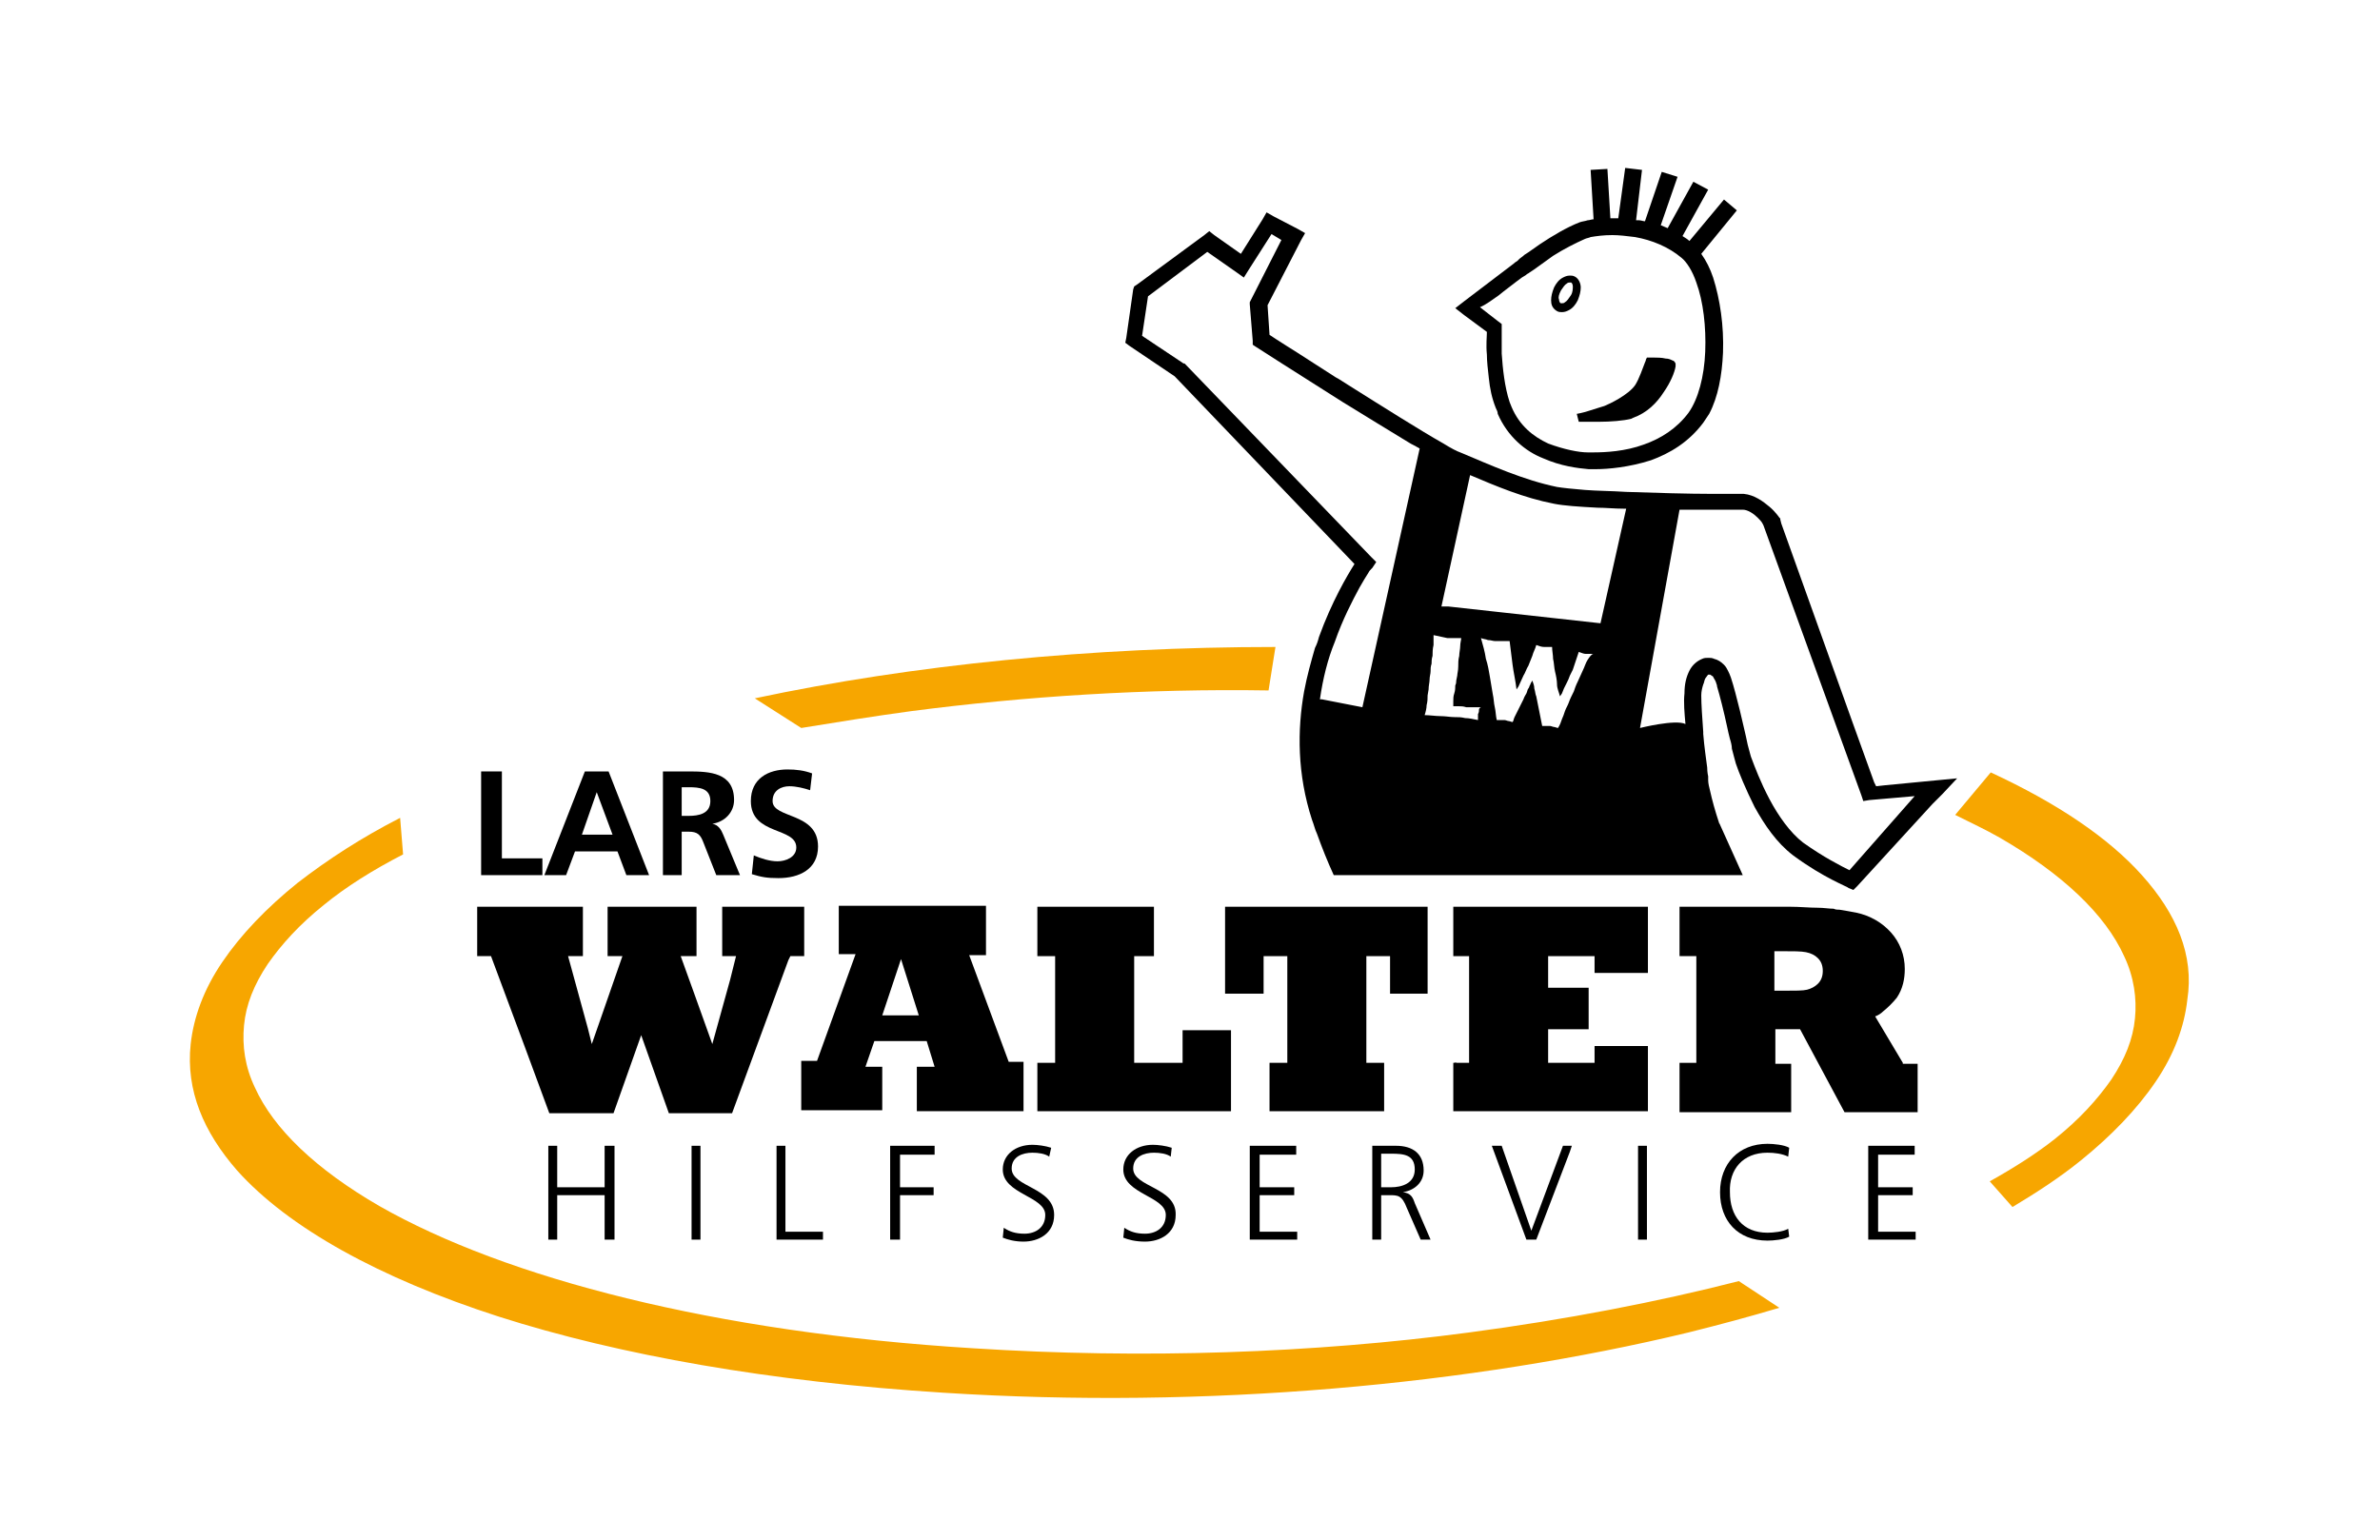
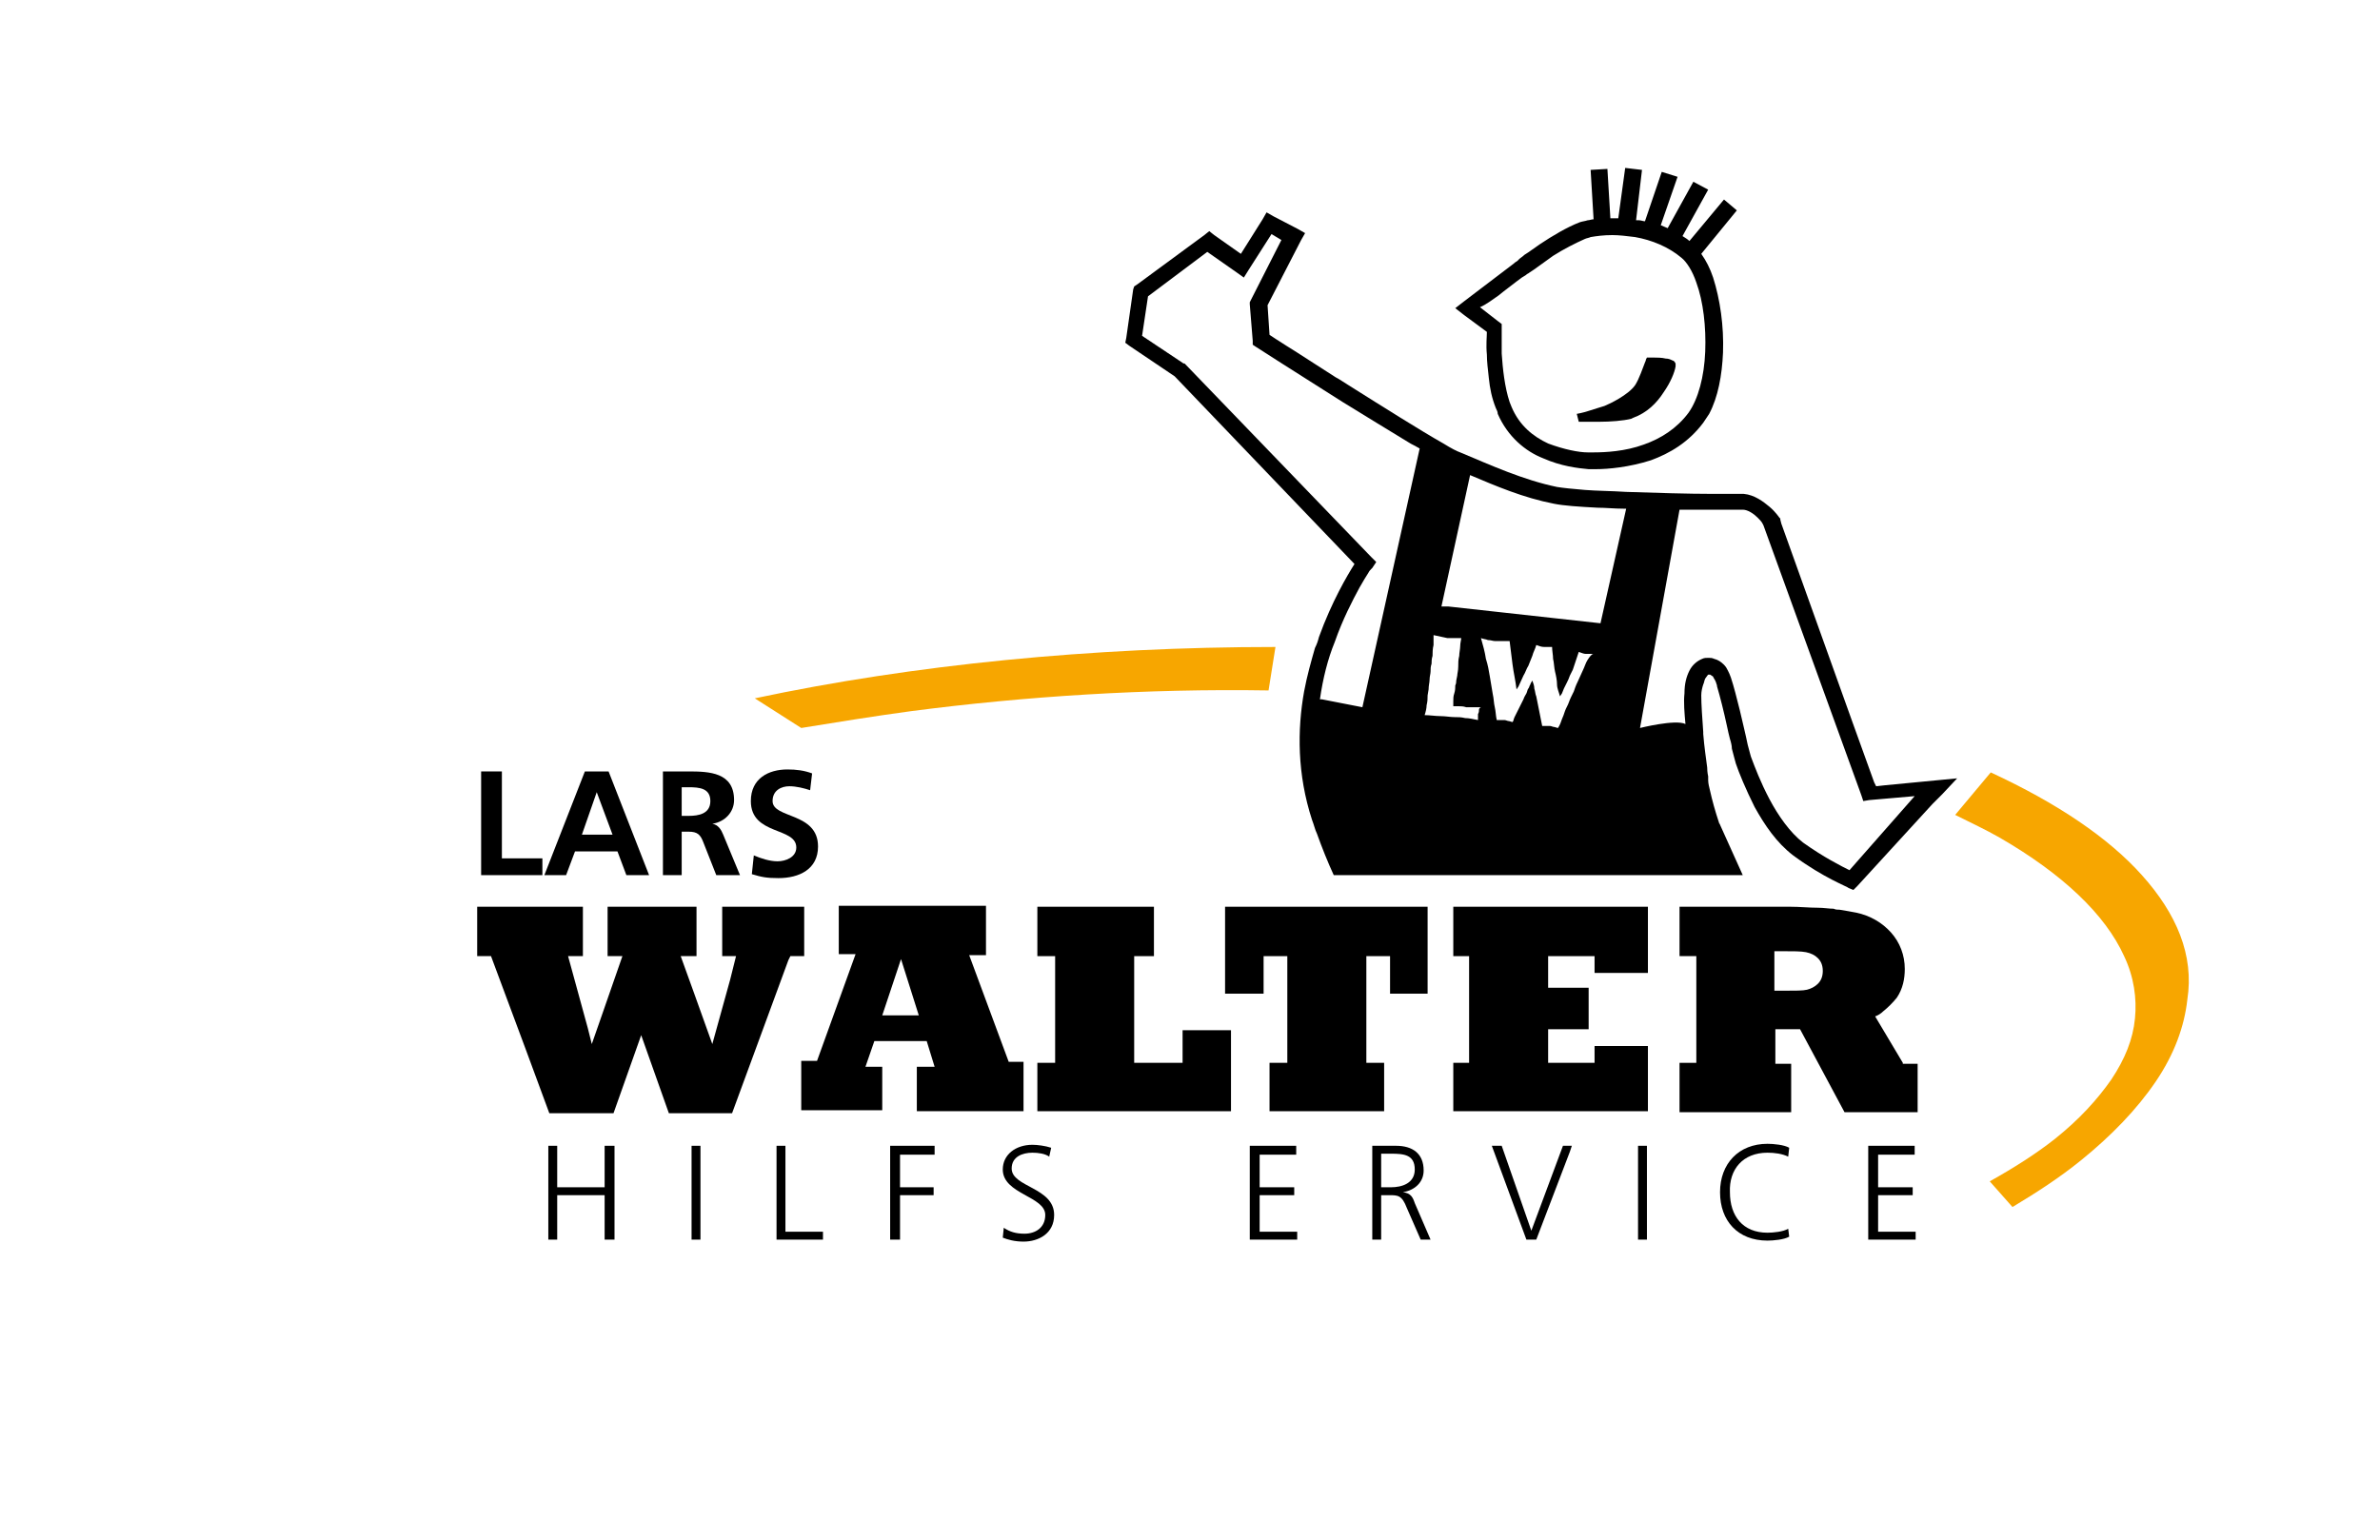
<svg xmlns="http://www.w3.org/2000/svg" version="1.1" id="Ebene_1" x="0px" y="0px" viewBox="0 0 240.9 155.9" style="enable-background:new 0 0 240.9 155.9;" xml:space="preserve">
  <style type="text/css">
	.st0{fill:#F7A600;}
</style>
  <path d="M132.8,70.7c0,0-2.2,6.7,2.7,16.7c-0.6-1.5-1.2-3.1-1.7-4.7C132.3,78.4,132.2,74.3,132.8,70.7  C132.8,70.7,132.8,70.7,132.8,70.7" />
  <path d="M135.9,88.6L135.9,88.6c-0.1-0.4-0.3-0.8-0.5-1.2C135.6,87.8,135.8,88.2,135.9,88.6z" />
-   <path d="M147.4,107.6h-0.2c0.7,0.8,1.4,1.4,1.9,1.9c0.4,0.4,0.8,0.5,1.4,0.7c0.1,0,0.2,0,0.3,0.1L147.4,107.6" />
  <g>
    <path d="M159.8,42.7c0,0,0.8,0,1.8,0c0.1,0,0.2,0,0.3,0c1.1,0,2.4-0.1,3.2-0.3l0.2-0.1c1.4-0.5,2.4-1.5,3.1-2.6   c0.7-1,1.1-2,1.2-2.6l0-0.3c-0.1-0.2-0.2-0.3-0.3-0.3c-0.2-0.1-0.4-0.2-0.7-0.2c-0.4-0.1-0.9-0.1-1.2-0.1c-0.3,0-0.5,0-0.5,0   l-0.2,0l-0.1,0.2c0,0,0,0.1-0.1,0.3c-0.2,0.5-0.6,1.7-1,2.3c-0.7,1-2.6,1.9-3.1,2.1c-0.3,0.1-1,0.3-1.6,0.5   c-0.6,0.2-1.2,0.3-1.2,0.3L159.8,42.7z" />
    <path d="M150.5,33.6c0,0.5-0.1,1.3,0,2.3c0,0.7,0.1,1.5,0.2,2.4c0.1,1,0.3,2,0.7,3c0.1,0.2,0.2,0.4,0.2,0.6c1,2.3,2.8,3.8,4.6,4.5   c1.8,0.8,3.5,1,4.6,1.1c0.2,0,0.4,0,0.7,0c1.3,0,3.4-0.2,5.6-0.9c1.9-0.7,3.8-1.8,5.3-3.8c0.2-0.3,0.4-0.6,0.6-0.9   c0.9-1.7,1.3-3.9,1.4-6.2c0.1-2.7-0.3-5.4-1-7.6c-0.3-0.9-0.7-1.7-1.2-2.4l3.6-4.4l-1.3-1.1l-3.5,4.2c-0.2-0.2-0.4-0.3-0.7-0.5   l2.6-4.7l-1.5-0.8l-2.6,4.7c-0.2-0.1-0.5-0.2-0.7-0.3l1.7-4.9l-1.6-0.5l-1.7,5c-0.2,0-0.4-0.1-0.6-0.1c-0.1,0-0.2,0-0.3,0l0.6-5.1   l-1.7-0.2l-0.7,5.1c-0.2,0-0.4,0-0.6,0c-0.1,0-0.1,0-0.2,0l-0.3-5l-1.7,0.1l0.3,5c-0.2,0-0.4,0.1-0.6,0.1c-0.3,0.1-0.5,0.1-0.8,0.2   c-1.3,0.5-2.8,1.4-4,2.2c-0.6,0.4-1.1,0.8-1.6,1.1c-0.2,0.2-0.4,0.3-0.5,0.4c-0.1,0.1-0.2,0.2-0.2,0.2c-0.1,0.1-0.2,0.1-0.4,0.3   c-1.2,0.9-5,3.8-5,3.8l-0.9,0.7l0.9,0.7L150.5,33.6z M151.7,29.9c0.6-0.5,1.3-1,1.8-1.4c0.3-0.2,0.5-0.4,0.7-0.5   c0.2-0.1,0.3-0.2,0.3-0.2c0.1-0.1,0.2-0.1,0.3-0.2c0.5-0.3,1.4-1,2.4-1.7c1.1-0.7,2.3-1.3,3.2-1.7c0.2-0.1,0.4-0.1,0.6-0.2   c0.6-0.1,1.3-0.2,2.2-0.2c0.7,0,1.5,0.1,2.3,0.2c1.7,0.3,3.4,1,4.7,2.1c0.5,0.4,1.1,1.3,1.5,2.5c0.7,1.9,1,4.5,0.9,7   c-0.1,2.5-0.7,4.8-1.7,6.2c-1.2,1.6-2.8,2.6-4.5,3.2c-1.9,0.7-3.9,0.8-5.1,0.8c-0.2,0-0.4,0-0.6,0c-0.9,0-2.4-0.3-4-0.9   c-1.5-0.7-2.9-1.8-3.7-3.7c-0.1-0.2-0.1-0.3-0.2-0.5c-0.5-1.5-0.7-3.4-0.8-4.9c0-0.7,0-1.4,0-1.9c0-0.2,0-0.4,0-0.5l0-0.1l0,0   l0-0.5l-0.4-0.3l-1.8-1.4C150.5,30.8,151.1,30.3,151.7,29.9z" />
-     <path d="M157.6,31.5c0.2,0.1,0.3,0.1,0.5,0.1c0.3,0,0.5-0.1,0.7-0.2c0.4-0.2,0.7-0.6,0.9-1c0.2-0.5,0.3-0.9,0.3-1.3   c0-0.4-0.2-0.9-0.6-1.1c-0.2-0.1-0.3-0.1-0.5-0.1c-0.3,0-0.5,0.1-0.7,0.2c-0.4,0.2-0.7,0.6-0.9,1c-0.2,0.5-0.3,0.9-0.3,1.3   C157,30.8,157.1,31.2,157.6,31.5z M158,29.4c0.2-0.3,0.4-0.6,0.6-0.7c0.1-0.1,0.2-0.1,0.3-0.1c0.1,0,0.1,0,0.1,0   c0.1,0,0.2,0.2,0.2,0.4c0,0.2,0,0.6-0.2,0.9c-0.2,0.3-0.4,0.6-0.6,0.7c-0.1,0.1-0.2,0.1-0.3,0.1c-0.1,0-0.1,0-0.1,0   c-0.1,0-0.2-0.2-0.2-0.4C157.7,30.1,157.8,29.8,158,29.4z" />
    <path d="M196,79l-5.2,0.5l-0.9,0.1l-0.2-0.4l-2.2-6.1L180.3,53l-0.1-0.4l0-0.1l-0.1-0.1c0,0-0.4-0.6-1-1.1   c-0.6-0.5-1.5-1.2-2.6-1.3c-0.4,0-1.6,0-3.2,0c-2.4,0-5.7-0.1-8.7-0.2c-1.5-0.1-3-0.1-4.2-0.2c-1.2-0.1-2.2-0.2-2.8-0.3   c-3.4-0.7-6.7-2.2-9.8-3.5c-0.3-0.1-0.9-0.4-1.7-0.9c-2.3-1.3-6.1-3.7-9.6-5.9c-0.5-0.3-0.9-0.6-1.3-0.8c-1.9-1.2-3.7-2.4-5-3.2   c-0.8-0.5-1.4-0.9-1.7-1.1l-0.2-3l3.4-6.6l0.4-0.7l-0.7-0.4l-2.5-1.3l-0.7-0.4l-0.4,0.7l-2.2,3.5l-2.7-1.9l-0.5-0.4l-0.5,0.4   l-6.8,5l-0.3,0.2l-0.1,0.3l-0.7,4.9l-0.1,0.5l0.4,0.3l4.6,3.1l18.2,19c-0.7,1.1-2.3,3.8-3.6,7.4c-0.1,0.4-0.2,0.7-0.4,1.1   c-0.4,1.4-0.8,2.8-1.1,4.4c-0.7,3.9-0.7,8.4,0.8,13c0.2,0.5,0.3,1,0.5,1.4c0.5,1.4,1.1,2.9,1.7,4.2h0.9h0.1h0.8h0.2   c12.7,0,31.2,0,37.3,0h0.8h0.2h0.9c0.1,0,0.2,0,0.2,0l-2.3-5.1c0-0.1-0.1-0.1-0.1-0.2c-0.4-1.2-0.7-2.3-0.9-3.2   c-0.1-0.4-0.2-0.8-0.2-1.1c0-0.1,0-0.2,0-0.3l0-0.1c0,0-0.1-0.4-0.1-0.9c-0.1-0.8-0.3-2.1-0.4-3.4c0-0.1,0-0.2,0-0.2   c-0.1-1.4-0.2-2.8-0.2-3.7c0-0.4,0.1-0.8,0.2-1.1c0.1-0.2,0.1-0.4,0.2-0.6c0.2-0.3,0.3-0.4,0.3-0.4l0.2,0l0.3,0.2   c0,0.1,0.2,0.3,0.3,0.6c0,0.1,0.1,0.2,0.1,0.4c0.3,1,0.7,2.6,1,4c0.1,0.5,0.2,0.9,0.3,1.3c0.1,0.3,0.2,0.7,0.2,1   c0.2,0.7,0.3,1.2,0.4,1.5c0.3,0.9,1,2.6,1.9,4.4c1,1.8,2.2,3.6,3.9,4.9c3.1,2.3,5.6,3.2,5.6,3.3l0.5,0.2l0.4-0.4l7.6-8.3l1-1   l1.5-1.6L196,79z M137.9,71.6l-4.1-0.8h-0.2c0.3-2.1,0.8-4.1,1.5-5.8c0.8-2.3,1.8-4.2,2.5-5.5c0.4-0.7,0.7-1.2,0.9-1.5   c0.1-0.2,0.2-0.3,0.3-0.4l0.1-0.1l0,0l0.4-0.6l-0.5-0.5L120,36.9l-0.1-0.1l-0.1,0l-4.2-2.8l0.6-4l6-4.5l3,2.1l0.7,0.5l0.5-0.8   l2.3-3.6l1,0.6l-3.1,6.1l-0.1,0.2l0,0.2l0.3,3.7l0,0.4l0.3,0.2c0,0,4.2,2.7,8.8,5.6c2.3,1.4,4.7,2.9,6.7,4.1   c0.3,0.2,0.6,0.3,0.9,0.5c0.1,0,0.1,0.1,0.2,0.1L137.9,71.6z M149.7,71.9c0,0.1,0,0.2-0.1,0.4c0,0.1,0,0.2,0,0.3c0,0.1,0,0.2,0,0.3   c-0.5-0.1-0.9-0.2-1.3-0.2c-0.4-0.1-0.7-0.1-1.1-0.1c-0.4,0-0.9-0.1-1.4-0.1c-0.5,0-1.1-0.1-1.6-0.1c0.1-0.3,0.2-0.7,0.2-1   c0.1-0.4,0.1-0.7,0.1-1l0.1-0.6c0-0.4,0.1-0.7,0.1-1c0-0.3,0.1-0.6,0.1-0.8c0-0.3,0-0.5,0.1-0.8c0-0.2,0-0.5,0.1-0.8   c0-0.3,0-0.7,0.1-1.1c0-0.4,0-0.7,0-1c0.5,0.1,0.9,0.2,1.4,0.3c0.2,0,0.5,0,0.7,0c0.2,0,0.4,0,0.7,0c0,0.2-0.1,0.5-0.1,0.8   c0,0.3-0.1,0.7-0.1,1c-0.1,0.4-0.1,0.7-0.1,1.1c0,0.4-0.1,0.7-0.1,0.9l-0.1,0.5c0,0.1,0,0.3-0.1,0.5c0,0.2,0,0.5-0.1,0.8   s-0.1,0.5-0.1,0.8s0,0.4,0,0.5c0.1,0,0.2,0,0.5,0s0.5,0,0.8,0.1c0.3,0,0.6,0,0.8,0c0.3,0,0.5,0,0.7,0   C149.7,71.7,149.7,71.8,149.7,71.9z M160.7,66.8c-0.2,0.3-0.3,0.7-0.5,1.1c-0.2,0.4-0.3,0.7-0.5,1.1c-0.2,0.4-0.3,0.7-0.4,1   c-0.2,0.4-0.4,0.8-0.5,1.1c-0.1,0.3-0.3,0.6-0.4,0.9c-0.1,0.3-0.2,0.6-0.3,0.8c-0.1,0.3-0.2,0.6-0.4,0.9c-0.1,0-0.3-0.1-0.4-0.1   c-0.1,0-0.3-0.1-0.4-0.1c-0.2,0-0.3,0-0.4,0c-0.1,0-0.2,0-0.4,0c-0.1-0.5-0.2-1-0.3-1.5c-0.1-0.5-0.2-1-0.3-1.5   c-0.1-0.2-0.1-0.5-0.2-0.8c0-0.3-0.1-0.5-0.2-0.8c-0.1,0.2-0.2,0.3-0.2,0.4c-0.1,0.1-0.1,0.3-0.2,0.4c-0.1,0.1-0.1,0.3-0.2,0.5   c-0.1,0.2-0.2,0.3-0.3,0.6c-0.1,0.2-0.2,0.4-0.3,0.6c-0.1,0.2-0.2,0.4-0.3,0.6c-0.1,0.2-0.2,0.4-0.3,0.6c-0.1,0.2-0.1,0.4-0.2,0.5   c-0.1,0-0.3-0.1-0.4-0.1c-0.1,0-0.3-0.1-0.4-0.1c-0.1,0-0.3,0-0.4,0c-0.2,0-0.3,0-0.4,0c-0.1-0.4-0.1-0.9-0.2-1.3   c-0.1-0.4-0.1-0.9-0.2-1.3c-0.1-0.6-0.2-1.2-0.3-1.8c-0.1-0.6-0.2-1.2-0.4-1.8c-0.1-0.7-0.3-1.4-0.5-2.1c0.2,0.1,0.5,0.1,0.7,0.2   c0.3,0,0.5,0.1,0.7,0.1c0.3,0,0.5,0,0.8,0c0.2,0,0.5,0,0.7,0c0.1,0.8,0.2,1.6,0.3,2.4c0.1,0.8,0.3,1.6,0.4,2.5l0.2-0.3   c0.2-0.4,0.3-0.7,0.5-1.1c0.2-0.3,0.3-0.7,0.5-1c0.1-0.3,0.3-0.7,0.4-1c0.1-0.4,0.3-0.7,0.4-1.1c0.3,0.1,0.5,0.2,0.8,0.2   c0.1,0,0.3,0,0.4,0c0.1,0,0.3,0,0.4,0c0,0.4,0.1,0.8,0.1,1.2c0.1,0.4,0.1,0.9,0.2,1.3c0.1,0.4,0.2,0.9,0.2,1.3s0.2,0.8,0.3,1.2   l0.2-0.3c0.1-0.2,0.1-0.3,0.2-0.5c0.1-0.2,0.2-0.4,0.3-0.6c0.1-0.2,0.2-0.4,0.3-0.7c0.1-0.2,0.2-0.4,0.3-0.6   c0.1-0.3,0.2-0.6,0.3-0.9c0.1-0.3,0.2-0.6,0.3-0.9c0.3,0.1,0.5,0.2,0.7,0.2c0.1,0,0.3,0,0.4,0c0.1,0,0.2,0,0.4,0   C161.1,66.2,160.9,66.5,160.7,66.8z M162,63.1l-15.4-1.7l-0.7,0l2.9-13.3c2.6,1.1,5.4,2.3,8.5,2.9c1,0.2,2.5,0.3,4.4,0.4   c0.8,0,1.7,0.1,2.7,0.1c0.1,0,0.2,0,0.2,0L162,63.1z M187.2,88.1c-0.8-0.4-2.6-1.3-4.7-2.8c-1.3-1-2.5-2.7-3.4-4.4   c-0.9-1.7-1.5-3.3-1.8-4.1c-0.1-0.2-0.2-0.7-0.4-1.4c-0.2-1-0.5-2.2-0.8-3.5c-0.3-1.2-0.6-2.4-0.9-3.3c-0.1-0.3-0.2-0.5-0.3-0.7   c-0.1-0.2-0.2-0.4-0.4-0.6c-0.3-0.3-0.6-0.5-1-0.6c-0.2-0.1-0.4-0.1-0.6-0.1c-0.2,0-0.4,0-0.6,0.1c-0.5,0.2-1,0.6-1.3,1.2   c-0.3,0.6-0.5,1.3-0.5,2.3c-0.1,0.9,0,2,0.1,3.1c-1-0.5-4.6,0.4-4.6,0.4l4-22.1c0.2,0,0.5,0,0.7,0c1.4,0,2.7,0,3.7,0c1,0,1.7,0,2,0   c0.5,0,1.1,0.4,1.5,0.8c0.2,0.2,0.4,0.4,0.5,0.6l0.1,0.2l9.9,27.3l0.2,0.6l0.6-0.1l4.6-0.4L187.2,88.1z" />
    <path d="M102.4,118.3c0-1.2,1.1-1.6,2.1-1.6c0.6,0,1.3,0.1,1.7,0.4l0.2-0.9c-0.6-0.2-1.4-0.3-1.9-0.3c-1.7,0-3,1-3,2.5   c0,2.5,4.3,2.7,4.3,4.6c0,1.3-1,1.9-2.1,1.9c-0.9,0-1.5-0.2-2.1-0.6l-0.1,1c0.5,0.2,1.2,0.4,2.1,0.4c1.5,0,3.1-0.8,3.1-2.7   C106.7,120.2,102.4,120.2,102.4,118.3z" />
    <polygon points="90.1,125.5 91.1,125.5 91.1,121 94.5,121 94.5,120.2 91.1,120.2 91.1,116.9 94.6,116.9 94.6,116 90.1,116  " />
-     <path d="M114.7,118.3c0-1.2,1.1-1.6,2.1-1.6c0.6,0,1.3,0.1,1.7,0.4l0.1-0.9c-0.6-0.2-1.4-0.3-1.9-0.3c-1.7,0-3,1-3,2.5   c0,2.5,4.3,2.7,4.3,4.6c0,1.3-1,1.9-2.1,1.9c-0.9,0-1.5-0.2-2.1-0.6l-0.1,1c0.5,0.2,1.2,0.4,2.2,0.4c1.5,0,3.1-0.8,3.1-2.7   C119.1,120.2,114.7,120.2,114.7,118.3z" />
    <polygon points="127.5,121 131,121 131,120.2 127.5,120.2 127.5,116.9 131.2,116.9 131.2,116 126.5,116 126.5,125.5 131.3,125.5    131.3,124.7 127.5,124.7  " />
    <rect x="70" y="116" width="0.9" height="9.5" />
    <polygon points="61.2,120.2 56.4,120.2 56.4,116 55.5,116 55.5,125.5 56.4,125.5 56.4,121 61.2,121 61.2,125.5 62.2,125.5    62.2,116 61.2,116  " />
    <path d="M142,120.7L142,120.7c1.2-0.2,2.1-1,2.1-2.2c0-1.7-1.1-2.5-2.8-2.5h-2.4v9.5h0.9V121h0.8c0.9,0,1.3,0,1.8,1.3l1.4,3.2h1   l-1.6-3.7C143,121.2,142.8,120.8,142,120.7z M140.8,120.2h-1v-3.4h1c1.3,0,2.4,0.1,2.4,1.6C143.2,119.8,141.9,120.2,140.8,120.2z" />
    <polygon points="79.5,116 78.6,116 78.6,125.5 83.3,125.5 83.3,124.7 79.5,124.7  " />
    <polygon points="158.2,116 155,124.6 152,116 151,116 154.5,125.5 155.5,125.5 158.9,116.6 159.1,116 158.2,116  " />
    <polygon points="190.1,121 193.6,121 193.6,120.2 190.1,120.2 190.1,116.9 193.8,116.9 193.8,116 189.1,116 189.1,125.5    193.9,125.5 193.9,124.7 190.1,124.7  " />
    <polygon points="165.8,122 165.8,125.5 166.7,125.5 166.7,122.7 166.7,116 165.8,116  " />
    <path d="M178.9,116.7c0.7,0,1.5,0.1,2.1,0.4l0.1-0.9c-0.5-0.3-1.6-0.4-2.2-0.4c-2.9,0-4.8,2-4.8,4.9c0,2.9,1.8,4.9,4.8,4.9   c0.6,0,1.7-0.1,2.2-0.4l-0.1-0.8c-0.5,0.3-1.5,0.4-2.1,0.4c-2.5,0-3.8-1.7-3.8-4.1C175,118.4,176.4,116.7,178.9,116.7z" />
    <path d="M69,84.2h0.7c0.9,0,1.2,0.3,1.5,1.1l1.3,3.3h2.4l-1.7-4.1c-0.2-0.5-0.5-1-1.1-1.1v0c1.3-0.2,2.2-1.2,2.2-2.4   c0-2.8-2.5-2.9-4.6-2.9c-0.1,0-0.2,0-0.3,0h-2.3v10.5H69V84.2z M69,79.7h0.7c1.1,0,2.2,0.1,2.2,1.4c0,1.3-1.2,1.5-2.2,1.5H69V79.7z   " />
    <polygon points="54.9,86.9 50.8,86.9 50.8,78.1 48.7,78.1 48.7,88.6 54.9,88.6  " />
    <path d="M58.2,86.2h4.3l0.9,2.4h2.3l-4.1-10.5h-2.4l-4.1,10.5h2.2L58.2,86.2z M60.4,80.2L60.4,80.2l1.6,4.3h-3.1L60.4,80.2z" />
    <path d="M80.6,85.8c0,1-1.1,1.4-1.9,1.4c-0.8,0-1.7-0.3-2.4-0.6l-0.2,1.9c1,0.3,1.5,0.4,2.7,0.4c2.1,0,4-0.9,4-3.2   c0-3.5-4.6-2.8-4.6-4.6c0-1.1,0.9-1.5,1.7-1.5c0.7,0,1.5,0.2,2.1,0.4l0.2-1.7c-0.8-0.3-1.6-0.4-2.5-0.4c-1.9,0-3.7,0.9-3.7,3.2   C76,84.6,80.6,83.7,80.6,85.8z" />
    <path d="M192.6,107.6l-2.8-4.7c0.3-0.1,0.6-0.3,0.8-0.5c0.5-0.4,1-0.9,1.4-1.4c0.6-0.9,0.8-1.9,0.8-2.9c0-1.4-0.5-2.7-1.4-3.7   c-0.9-1-2.1-1.7-3.5-2c-0.5-0.1-1.1-0.2-1.7-0.3c-0.2,0-0.4,0-0.6-0.1c-0.5,0-1-0.1-1.6-0.1c-0.9,0-1.8-0.1-2.8-0.1h-11.2v5h1.7   v10.8h-1.7v5h11.3v-4.9h-1.6v-3.5h2.5l4.5,8.4h7.4v-2.9v-2h-1H192.6z M184,99.6c-0.3,0.3-0.7,0.5-1.1,0.6c-0.4,0.1-1.2,0.1-2.4,0.1   h-0.9v-4h0.7c1.2,0,2,0,2.5,0.1c0.5,0.1,0.9,0.3,1.2,0.6c0.3,0.3,0.5,0.7,0.5,1.3C184.5,98.9,184.3,99.3,184,99.6z" />
    <polygon points="147.1,96.8 148.7,96.8 148.7,107.6 147.4,107.6 147.3,107.6 147.1,107.6 147.1,112.5 153.8,112.5 166.8,112.5    166.8,105.9 161.4,105.9 161.4,107.6 156.7,107.6 156.7,104.2 160.8,104.2 160.8,100 156.7,100 156.7,96.8 161.4,96.8 161.4,98.5    166.8,98.5 166.8,91.8 147.1,91.8  " />
    <polygon points="144.5,100.6 144.5,91.8 127.3,91.8 124,91.8 124,100.6 127.9,100.6 127.9,96.8 130.3,96.8 130.3,107.6    128.5,107.6 128.5,112.5 140.1,112.5 140.1,107.6 138.3,107.6 138.3,100.4 138.3,96.8 140.7,96.8 140.7,100.6  " />
    <path d="M88.5,105.4h5.3l0.8,2.6h-1.8v4.5h10.8v-5h-1.5l-4-10.8h1.7v-5h-4.2H84.9v3.6v1.3h1.7l-3.9,10.8h-1.6v5h8.2V108h-1.7   L88.5,105.4z M91.2,97.1l1.8,5.7h-3.7L91.2,97.1z" />
    <polygon points="119.7,107.6 114.8,107.6 114.8,96.8 116.8,96.8 116.8,91.8 105,91.8 105,96.8 106.8,96.8 106.8,107.6 105,107.6    105,112.5 124.6,112.5 124.6,104.3 119.7,104.3  " />
    <polygon points="80,96.8 80.9,96.8 81.4,96.8 81.4,96.6 81.4,91.8 73.1,91.8 73.1,96.8 74.5,96.8 73.9,99.2 72.1,105.7 70.2,100.4    68.9,96.8 70.5,96.8 70.5,91.8 61.5,91.8 61.5,96.8 63,96.8 60.6,103.7 59.9,105.7 59.5,104.1 57.5,96.8 59,96.8 59,91.8    48.3,91.8 48.3,96.8 49.7,96.8 53.2,106.2 55.6,112.7 62.1,112.7 64.9,104.8 67.7,112.7 74.1,112.7 79.8,97.2  " />
  </g>
  <path class="st0" d="M92.2,72c11.5-1.5,23.8-2.3,36.2-2.1l0.7-4.4c-18.6,0-36.7,1.8-52.7,5.2l4.7,3C84.8,73.1,88.5,72.5,92.2,72z" />
  <g>
-     <path class="st0" d="M148.7,134.9c-15.8,2.1-33,2.7-50.2,1.6c-26.2-1.6-47.3-7.1-60.1-14.4c-6.4-3.7-10.7-7.8-12.6-12   c-1-2.1-1.3-4.2-1.1-6.3c0.2-2.1,1-4.1,2.4-6.2c1.4-2,3.2-4,5.7-6c2.2-1.8,4.9-3.5,8-5.1l-0.3-3.7c-3.9,2-7.3,4.2-10.4,6.6   c-3.1,2.5-5.7,5.2-7.6,8c-1.9,2.8-2.9,5.6-3.2,8.3c-0.5,4.7,1.3,8.9,4.7,12.8c5.2,5.8,14.4,10.9,26.5,14.8   c12.2,3.9,27.5,6.6,45,7.7c26.7,1.7,53.4-0.8,75.4-6.1c3.2-0.8,6.2-1.6,9.2-2.5l-4.1-2.7C167.8,131.8,158.5,133.6,148.7,134.9z" />
-   </g>
+     </g>
  <path class="st0" d="M216.8,88.6c-3.4-3.8-8.6-7.3-15.3-10.4l-3.6,4.3c1.6,0.8,3.1,1.5,4.5,2.3c6.4,3.7,10.7,7.8,12.6,12  c1,2.1,1.3,4.3,1.1,6.3c-0.2,2.1-1,4.1-2.4,6.2c-1.4,2-3.2,4-5.7,6c-1.9,1.5-4.1,2.9-6.6,4.3l2.3,2.6c2.5-1.5,4.8-3,6.9-4.7  c3.1-2.5,5.7-5.2,7.6-8c1.9-2.8,2.9-5.6,3.2-8.3C222.1,96.7,220.3,92.5,216.8,88.6z" />
</svg>